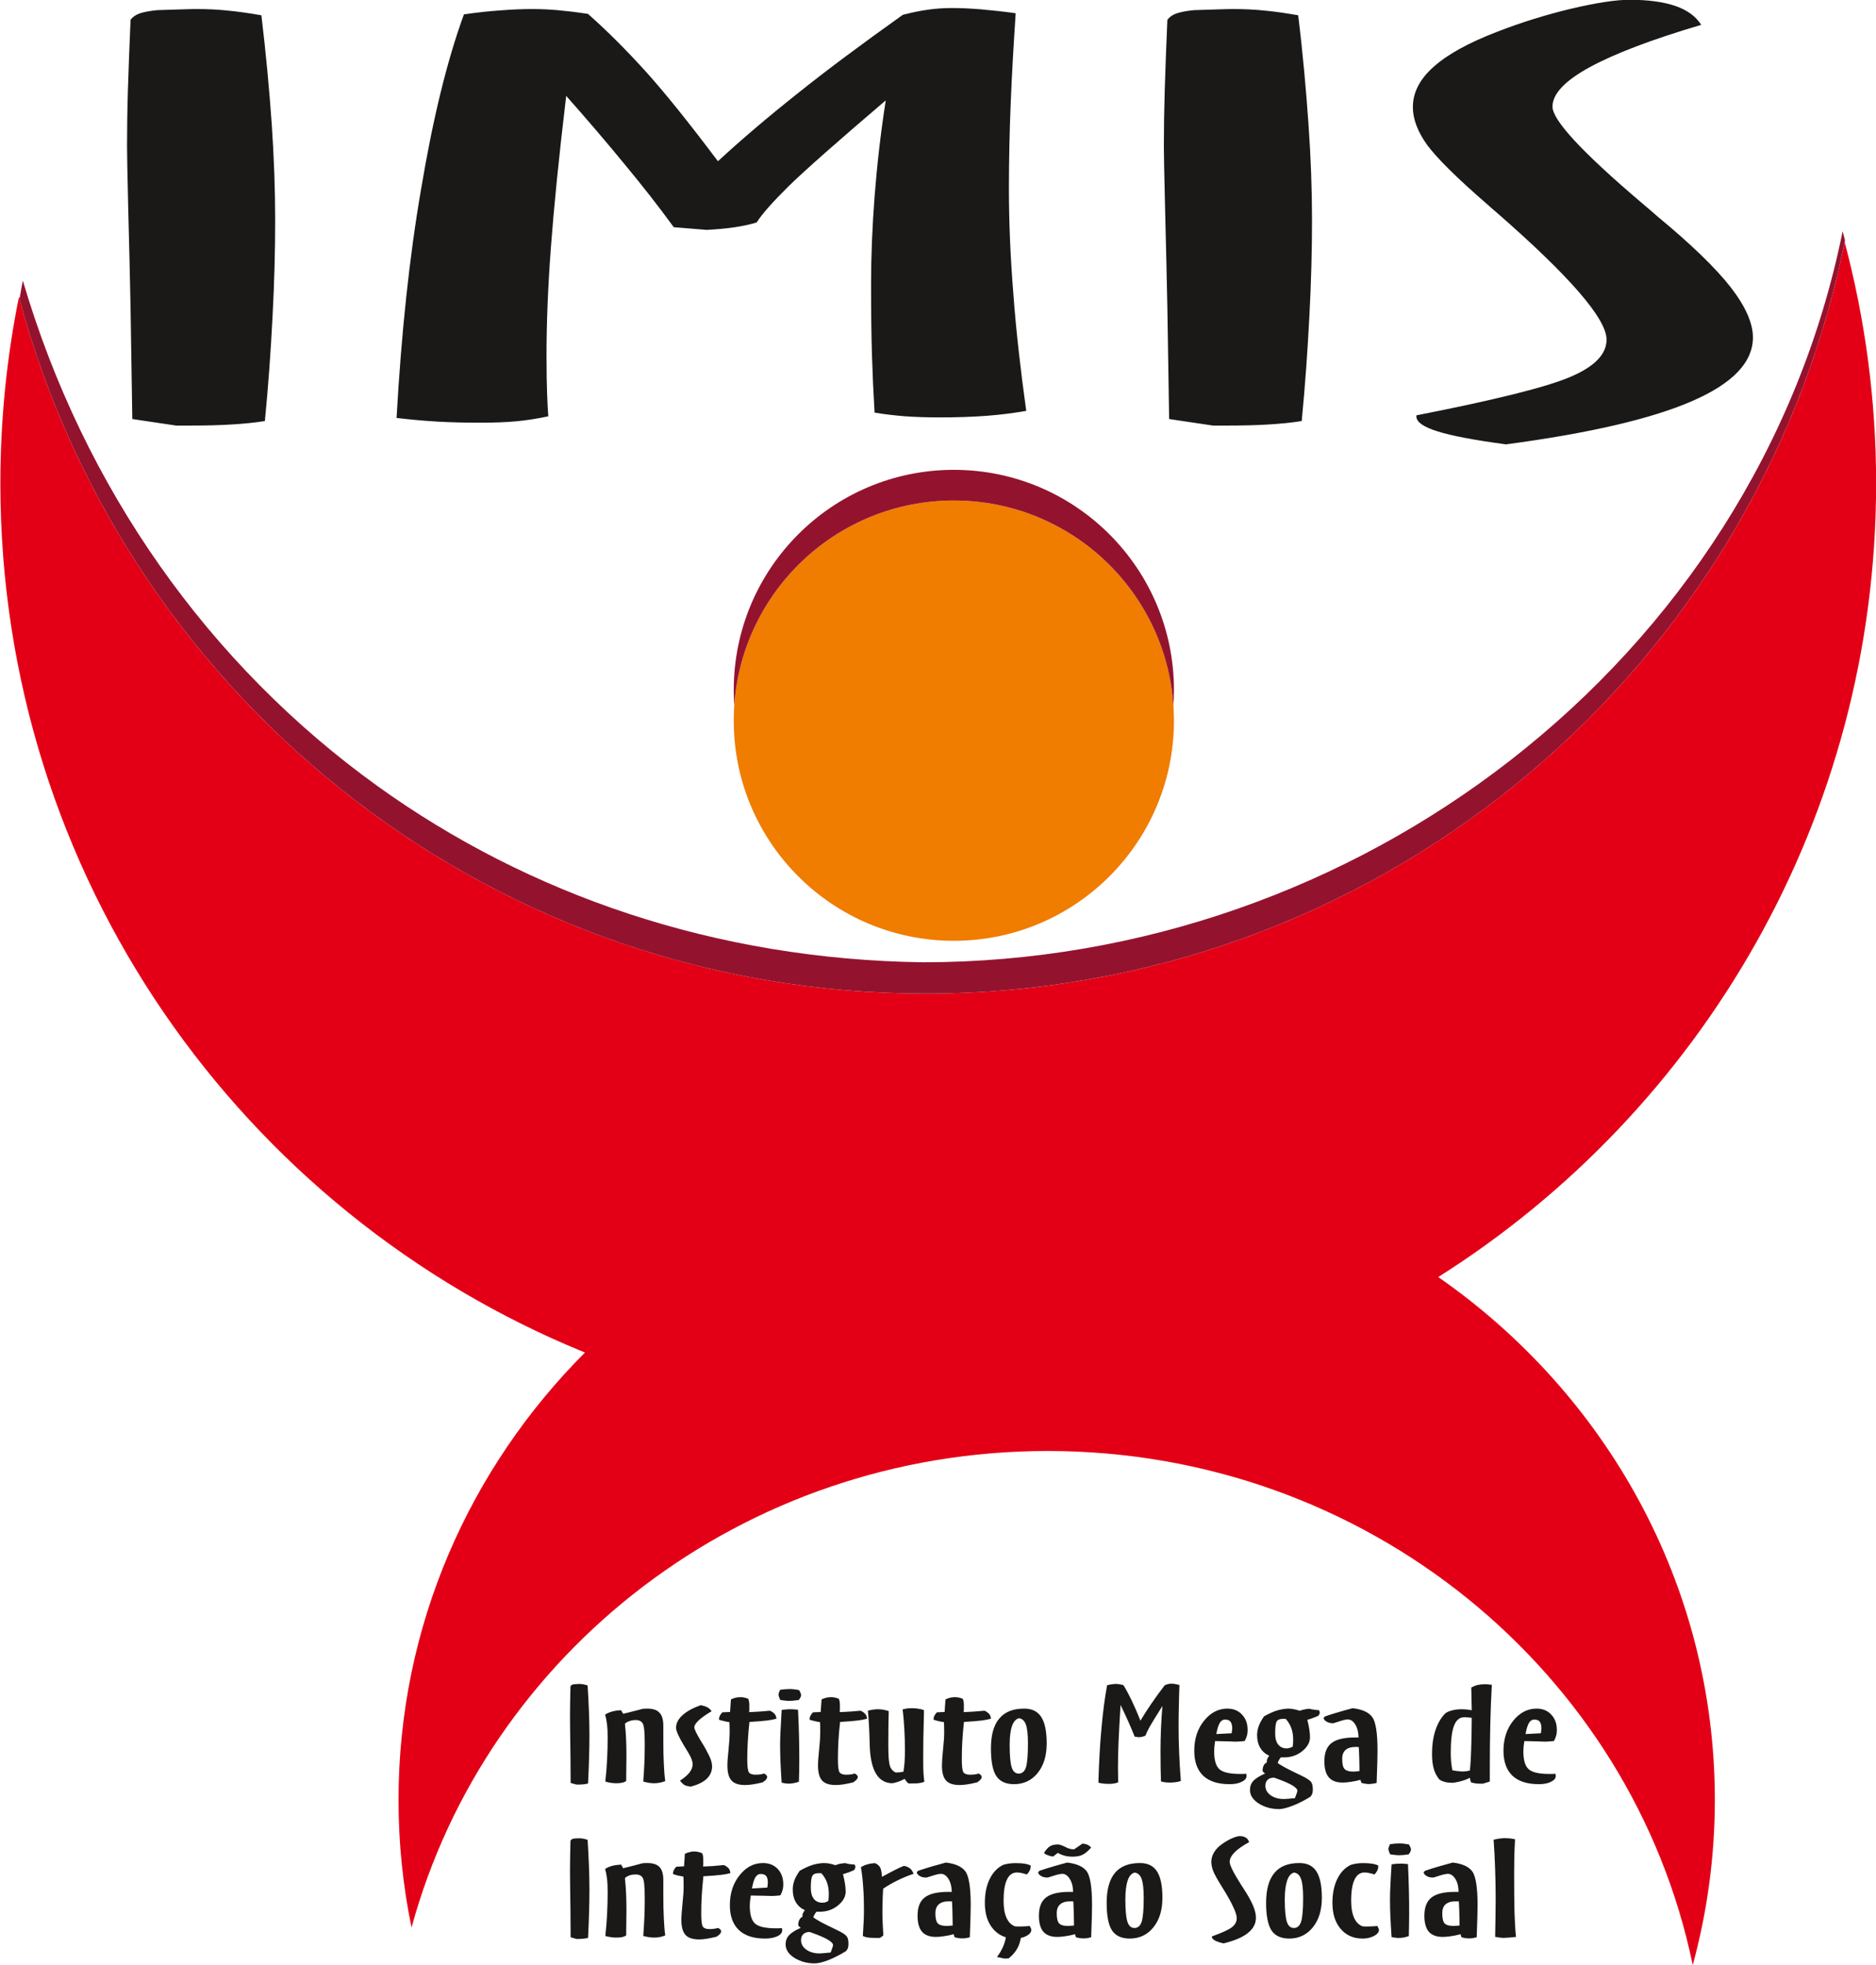
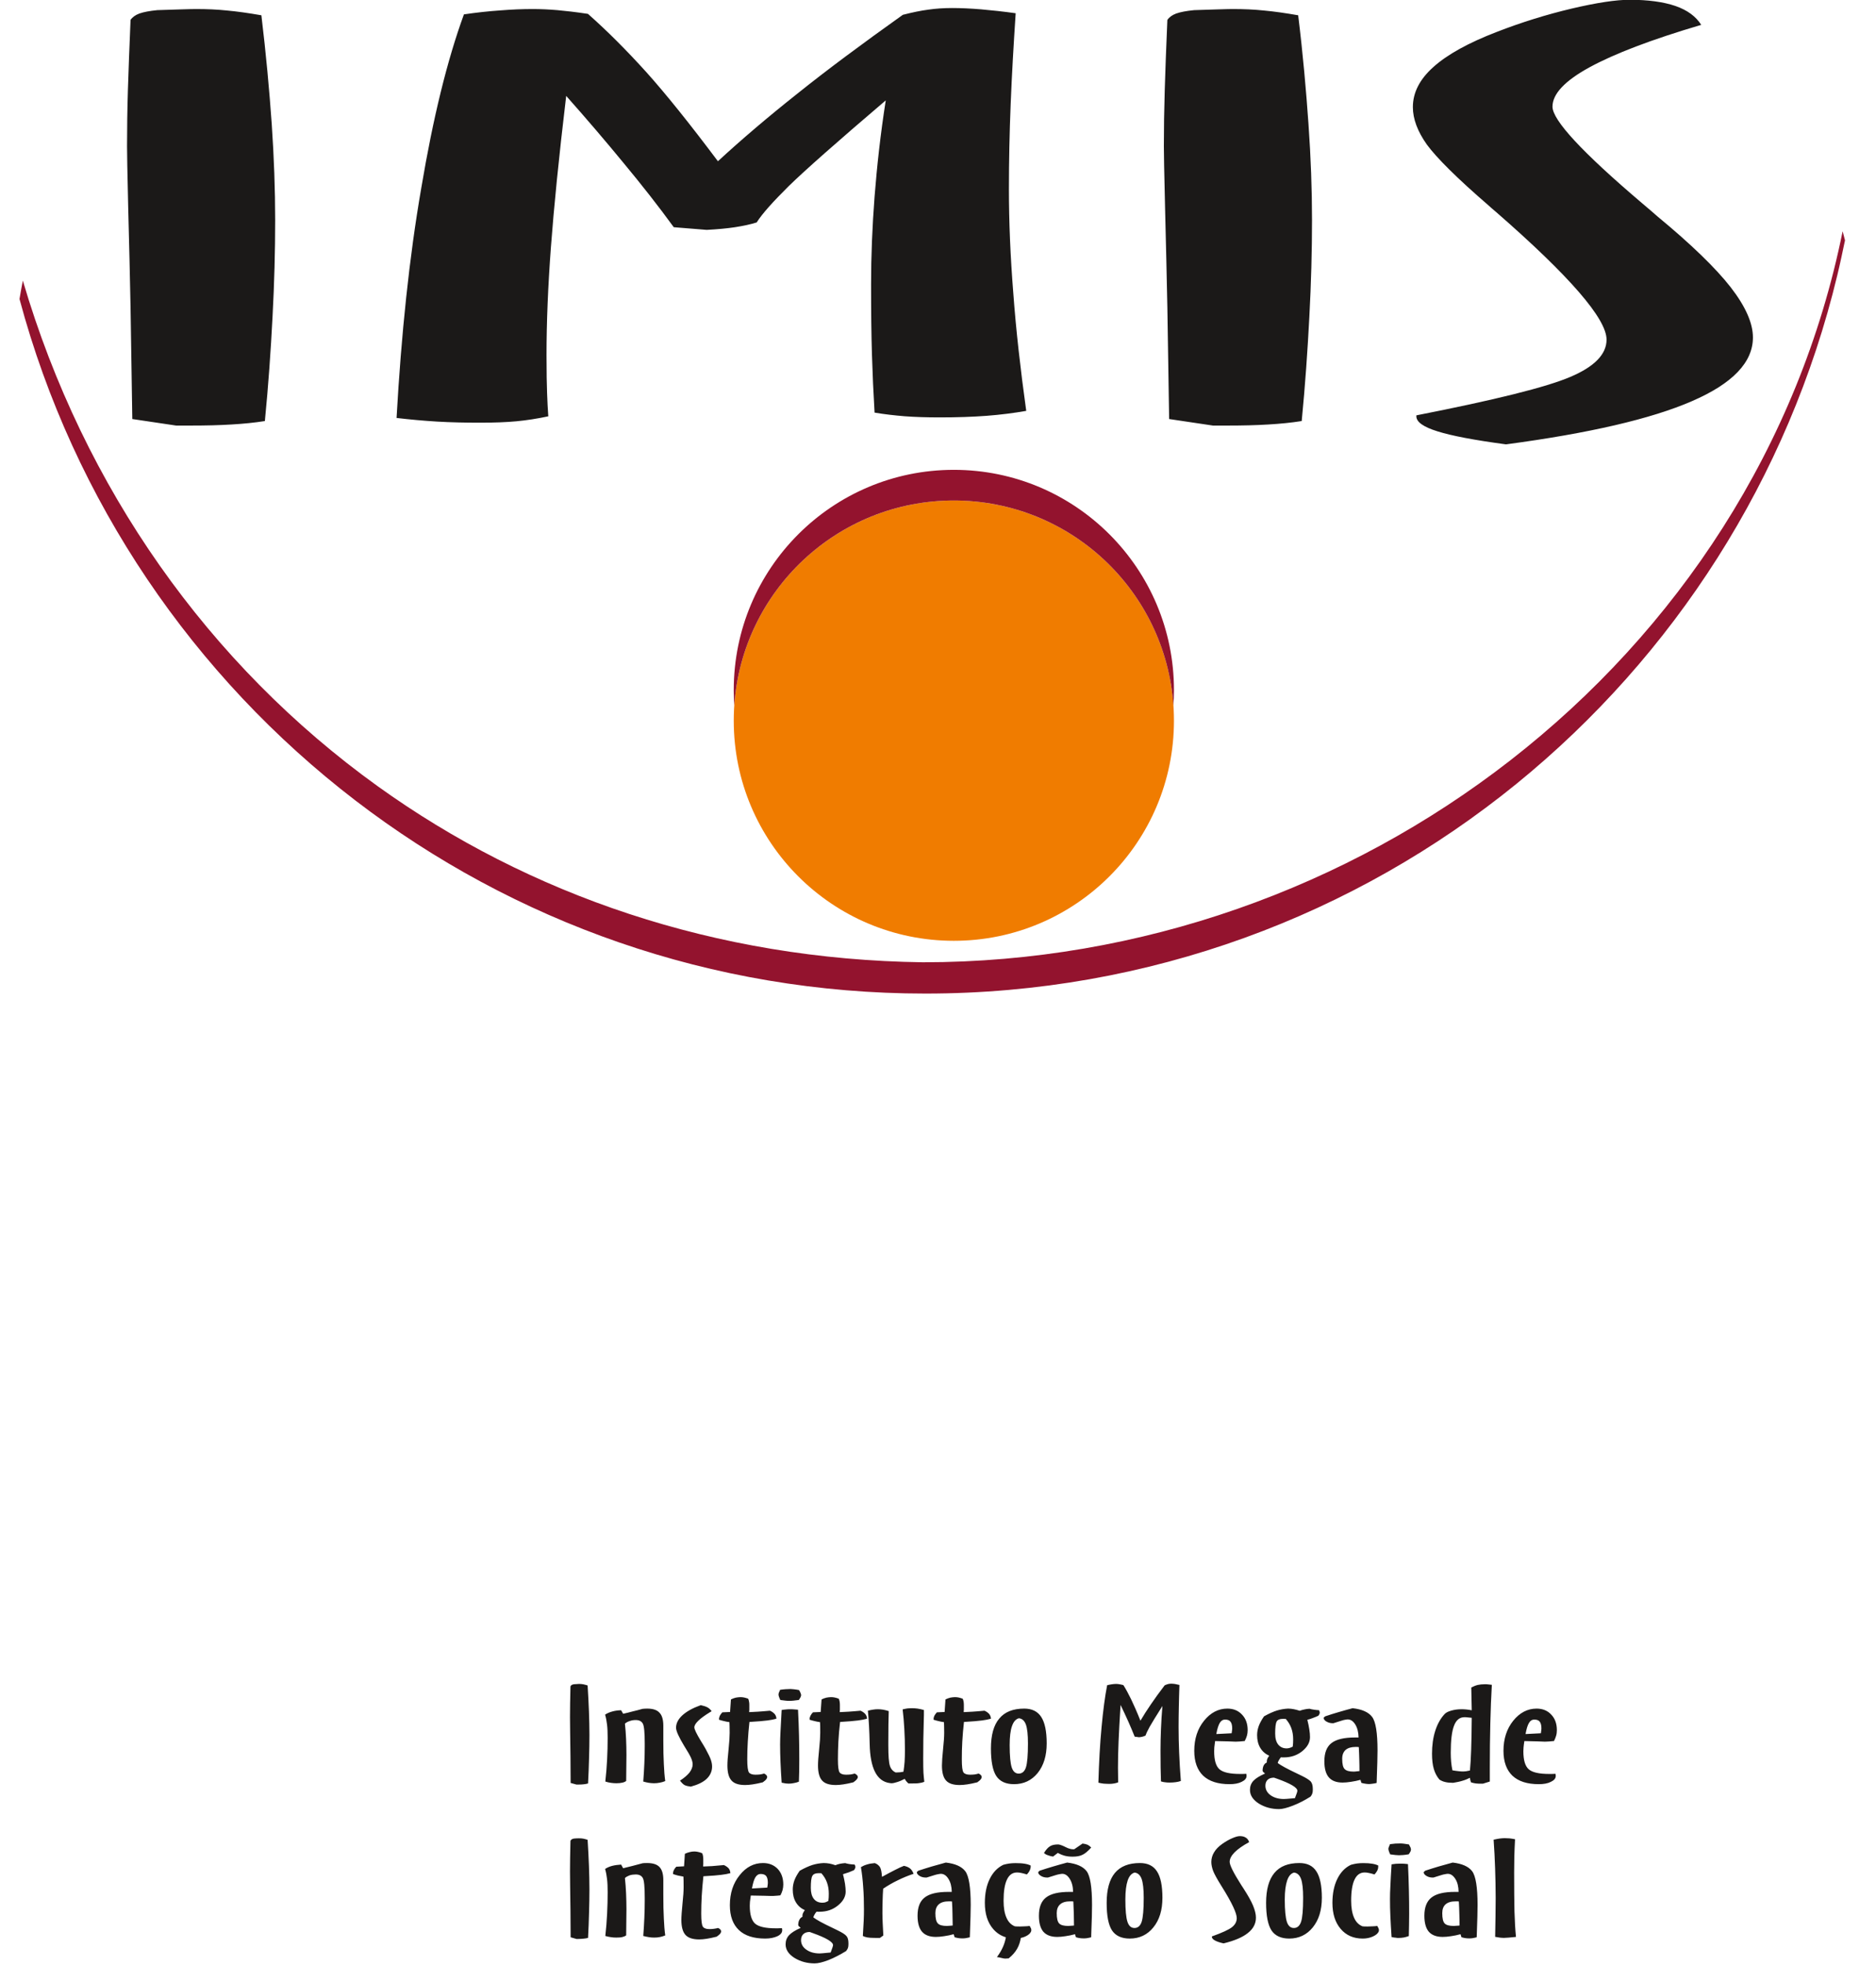
<svg xmlns="http://www.w3.org/2000/svg" width="392.7pt" height="411.3pt" viewBox="0 0 392.7 411.3" version="1.1">
  <defs>
    <clipPath id="clip1">
      <path d="M 0 50 L 392.699 50 L 392.699 411.301 L 0 411.301 Z M 0 50 " />
    </clipPath>
  </defs>
  <g id="surface1">
    <path style=" stroke:none;fill-rule:evenodd;fill:rgb(94.139%,48.631%,0%);fill-opacity:1;" d="M 199.664 104.746 C 225.109 104.746 245.742 125.379 245.742 150.82 C 245.742 176.262 225.109 196.891 199.664 196.891 C 174.223 196.891 153.594 176.262 153.594 150.82 C 153.594 125.379 174.223 104.746 199.664 104.746 Z M 199.664 104.746 " />
    <g clip-path="url(#clip1)" clip-rule="nonzero">
-       <path style=" stroke:none;fill-rule:evenodd;fill:rgb(89.062%,0%,8.617%);fill-opacity:1;" d="M 386.133 50.641 C 390.414 66.758 392.723 83.688 392.723 101.164 C 392.723 171.102 356.121 232.496 301.066 267.262 C 336.102 291.613 358.965 331.547 358.965 376.695 C 358.965 388.645 357.344 400.223 354.34 411.25 C 341.648 349.879 286.012 303.664 219.305 303.664 C 155.477 303.664 101.789 345.973 86.148 403.395 C 84.359 394.766 83.422 385.84 83.422 376.695 C 83.422 340.281 98.305 307.246 122.449 283.059 C 50.68 253.867 0.078 183.422 0.078 101.164 C 0.078 87.797 1.418 74.738 3.969 62.129 C 26.254 146.078 102.742 207.934 193.711 207.934 C 288.766 207.934 368.039 140.371 386.133 50.641 Z M 386.133 50.641 " />
-     </g>
+       </g>
    <path style=" stroke:none;fill-rule:evenodd;fill:rgb(57.617%,7.446%,18.042%);fill-opacity:1;" d="M 385.715 48.398 C 385.887 49.031 386.059 49.68 386.211 50.297 C 385.691 52.738 385.195 55.16 384.605 57.578 C 374.391 100.133 350.328 137.285 317.465 164.02 C 283.688 191.477 240.629 207.934 193.711 207.934 C 148.82 207.934 107.465 192.879 74.398 167.527 C 40.582 141.605 15.434 104.906 4.082 62.574 C 4.297 61.289 4.527 60.004 4.781 58.734 C 17.562 102.191 43.719 139.109 79.023 164.512 C 110.723 187.301 149.812 200.801 193.188 201.387 C 238.848 201.387 282.02 185.699 316.18 159.105 C 351.129 131.91 376.641 93.309 385.715 48.398 Z M 199.664 98.328 C 225.109 98.328 245.742 118.969 245.742 144.414 C 245.742 145.477 245.703 146.547 245.629 147.621 C 243.984 123.66 224.039 104.746 199.664 104.746 C 175.297 104.746 155.352 123.66 153.703 147.621 C 153.629 146.547 153.594 145.477 153.594 144.414 C 153.594 118.969 174.223 98.328 199.664 98.328 Z M 199.664 98.328 " />
    <path style=" stroke:none;fill-rule:evenodd;fill:rgb(10.594%,9.813%,9.424%);fill-opacity:1;" d="M 27.695 87.695 L 27.328 64.371 C 27.211 57.93 27.027 50.906 26.836 43.402 C 26.648 35.914 26.594 31.633 26.594 30.598 C 26.594 26.852 26.648 22.945 26.773 18.871 C 26.895 14.801 27.09 9.898 27.328 4.16 C 27.695 3.617 28.316 3.148 29.18 2.828 C 30.102 2.508 31.332 2.277 32.93 2.121 C 34.227 2.09 35.758 2.023 37.605 1.973 C 39.387 1.914 40.562 1.891 40.992 1.891 C 43.336 1.891 45.484 1.984 47.566 2.203 C 49.727 2.402 52.066 2.738 54.715 3.199 C 55.691 11.285 56.379 18.84 56.879 25.906 C 57.359 32.973 57.602 39.703 57.602 46.074 C 57.602 52.516 57.426 59.238 57.051 66.266 C 56.688 73.297 56.188 80.578 55.445 88.117 C 53.293 88.461 50.965 88.691 48.43 88.84 C 45.914 88.996 43.082 89.062 39.945 89.062 L 36.867 89.062 Z M 185.414 21.008 C 175.191 29.719 168.43 35.699 165.109 38.945 C 161.844 42.184 159.562 44.699 158.395 46.551 C 157.047 46.977 155.566 47.281 153.855 47.551 C 152.18 47.805 150.219 47.988 147.941 48.109 L 141.039 47.551 C 137.848 43.164 134.34 38.699 130.527 34.105 C 126.762 29.527 122.762 24.844 118.52 20.07 C 116.984 32.934 115.938 43.484 115.324 51.719 C 114.711 59.93 114.402 67.473 114.402 74.328 C 114.402 77.891 114.453 80.547 114.52 82.266 C 114.586 83.996 114.656 85.617 114.773 87.129 C 112.496 87.613 110.277 87.961 108.129 88.164 C 105.906 88.371 103.383 88.461 100.496 88.461 C 97.418 88.461 94.406 88.402 91.508 88.23 C 88.629 88.059 85.785 87.797 83.012 87.469 C 83.996 69.953 85.664 53.887 88.195 39.289 C 90.645 24.699 93.609 12.602 97.113 3.008 C 99.758 2.621 102.273 2.344 104.68 2.18 C 107.086 1.984 109.355 1.891 111.512 1.891 C 113.172 1.891 114.895 1.973 116.672 2.121 C 118.398 2.277 120.551 2.523 123.074 2.902 C 127.141 6.496 131.199 10.57 135.316 15.121 C 139.387 19.66 144.379 25.879 150.281 33.746 C 155.199 29.211 160.734 24.492 166.961 19.559 C 173.098 14.637 180.504 9.141 188.988 3.102 C 190.953 2.598 192.738 2.223 194.34 2.016 C 195.934 1.785 197.602 1.68 199.328 1.68 C 201.105 1.68 203.141 1.77 205.352 1.953 C 207.562 2.148 209.965 2.402 212.609 2.773 C 212.18 9.266 211.812 15.566 211.566 21.688 C 211.316 27.812 211.195 33.754 211.195 39.555 C 211.195 46.496 211.508 53.797 212.117 61.406 C 212.672 69.016 213.602 77.211 214.82 85.988 C 212.18 86.449 209.422 86.801 206.52 87.023 C 203.633 87.238 200.371 87.352 196.738 87.352 C 194.027 87.352 191.504 87.277 189.359 87.113 C 187.199 86.934 185.109 86.695 183.074 86.355 C 182.828 82.266 182.645 78.203 182.523 74.188 C 182.398 70.152 182.34 65.23 182.34 59.426 C 182.34 53.566 182.59 47.461 183.074 41.121 C 183.574 34.781 184.305 28.078 185.414 21.008 Z M 244.734 87.695 L 244.363 64.371 C 244.242 57.93 244.059 50.906 243.879 43.402 C 243.688 35.914 243.629 31.633 243.629 30.598 C 243.629 26.852 243.688 22.945 243.812 18.871 C 243.93 14.801 244.117 9.898 244.363 4.16 C 244.734 3.617 245.352 3.148 246.215 2.828 C 247.141 2.508 248.367 2.277 249.969 2.121 C 251.258 2.09 252.797 2.023 254.637 1.973 C 256.426 1.914 257.602 1.891 258.023 1.891 C 260.363 1.891 262.516 1.984 264.613 2.203 C 266.773 2.402 269.102 2.738 271.746 3.199 C 272.738 11.285 273.406 18.84 273.898 25.906 C 274.402 32.973 274.641 39.703 274.641 46.074 C 274.641 52.516 274.461 59.238 274.086 66.266 C 273.719 73.297 273.219 80.578 272.484 88.117 C 270.34 88.461 267.992 88.691 265.469 88.84 C 262.945 88.996 260.117 89.062 256.984 89.062 L 253.906 89.062 Z M 356.113 5.203 C 345.66 8.285 337.902 11.262 332.73 14.086 C 327.562 16.914 324.98 19.66 324.98 22.32 C 324.98 25.156 331.195 31.871 343.68 42.48 C 345.102 43.695 346.203 44.609 346.941 45.281 C 354.027 51.137 359.129 56.078 362.27 60.102 C 365.406 64.145 366.938 67.645 366.938 70.621 C 366.938 75.82 362.695 80.27 354.148 83.965 C 345.66 87.656 332.672 90.672 315.246 92.996 C 308.605 92.109 303.863 91.203 300.922 90.277 C 297.969 89.363 296.484 88.312 296.484 87.129 L 296.484 86.926 C 312.91 83.703 323.684 81.031 328.73 78.871 C 333.785 76.727 336.297 74.129 336.297 71.078 C 336.297 66.715 328.605 57.828 313.223 44.414 C 312.477 43.797 311.996 43.359 311.621 43.016 C 304.98 37.285 300.73 33.031 298.703 30.285 C 296.723 27.496 295.754 24.879 295.754 22.414 C 295.754 19.395 297.164 16.594 300.059 14.016 C 302.941 11.426 307.379 8.953 313.402 6.648 C 318.574 4.637 323.734 3.051 328.977 1.801 C 334.215 0.57 338.273 -0.047 341.156 -0.047 C 344.969 -0.047 348.184 0.395 350.703 1.246 C 353.227 2.121 355.004 3.445 356.113 5.203 Z M 356.113 5.203 " />
    <path style=" stroke:none;fill-rule:evenodd;fill:rgb(10.594%,9.813%,9.424%);fill-opacity:1;" d="M 317.141 384.918 C 317.07 386.219 317.02 387.461 316.988 388.645 C 316.965 389.816 316.953 390.895 316.953 391.871 C 316.953 395.266 316.977 397.977 317.02 399.996 C 317.078 402.016 317.184 403.812 317.336 405.359 C 316.676 405.434 316.141 405.48 315.746 405.508 C 315.379 405.523 315.047 405.562 314.777 405.562 C 314.52 405.562 314.234 405.523 313.977 405.508 C 313.715 405.48 313.371 405.418 312.977 405.344 C 313.008 403.828 313.027 402.383 313.051 401.027 C 313.066 399.668 313.086 398.414 313.086 397.23 C 313.086 395.121 313.035 393.055 312.969 391.02 C 312.902 389.004 312.797 386.984 312.656 385.012 C 313.141 384.902 313.574 384.82 313.938 384.766 C 314.309 384.723 314.652 384.691 314.965 384.691 C 315.27 384.691 315.605 384.707 315.953 384.73 C 316.305 384.773 316.711 384.828 317.141 384.918 Z M 213.684 405.574 C 213.555 406.375 213.309 407.141 212.93 407.809 C 212.527 408.531 211.926 409.219 211.137 409.852 C 211.105 409.852 211.055 409.852 210.973 409.859 C 210.719 409.887 210.539 409.895 210.449 409.895 C 210.242 409.895 209.965 409.852 209.594 409.75 C 209.223 409.664 208.91 409.586 208.688 409.582 C 209.215 408.859 209.641 408.152 209.945 407.457 C 210.242 406.781 210.445 406.113 210.555 405.434 C 209.504 405.121 208.613 404.535 207.883 403.684 C 206.727 402.332 206.156 400.52 206.156 398.227 C 206.156 396.289 206.496 394.602 207.172 393.234 C 207.852 391.84 208.805 390.852 210.027 390.262 C 210.48 390.137 210.883 390.055 211.285 389.996 C 211.695 389.941 212.129 389.914 212.574 389.914 C 213.336 389.914 213.961 389.949 214.473 390.039 C 214.977 390.113 215.395 390.246 215.746 390.414 L 215.746 390.668 C 215.746 390.922 215.676 391.168 215.559 391.438 C 215.434 391.707 215.238 391.973 214.961 392.285 C 214.426 392.121 214.004 392.012 213.719 391.961 C 213.414 391.891 213.141 391.871 212.887 391.871 C 211.953 391.871 211.254 392.367 210.785 393.359 C 210.309 394.355 210.078 395.816 210.078 397.781 C 210.078 399.234 210.273 400.422 210.68 401.332 C 211.078 402.242 211.664 402.832 212.438 403.141 C 212.551 403.156 212.676 403.156 212.848 403.168 C 212.996 403.18 213.219 403.18 213.504 403.18 C 213.898 403.18 214.254 403.156 214.586 403.141 C 214.91 403.133 215.238 403.105 215.535 403.059 C 215.664 403.262 215.754 403.426 215.812 403.559 C 215.863 403.699 215.887 403.848 215.887 403.984 C 215.887 403.996 215.887 404.043 215.863 404.082 C 215.848 404.148 215.836 404.184 215.836 404.223 C 215.672 404.625 215.254 404.988 214.629 405.27 C 214.328 405.406 214.008 405.508 213.684 405.574 Z M 300.059 392.934 L 299.91 392.934 C 299.406 392.934 298.973 392.824 298.594 392.594 C 298.215 392.355 298.02 392.109 298.02 391.84 C 298.02 391.809 298.047 391.758 298.102 391.707 C 298.141 391.66 298.234 391.578 298.355 391.496 C 299.254 391.199 300.188 390.902 301.141 390.621 C 302.102 390.336 303.086 390.066 304.086 389.797 C 306.047 390.023 307.41 390.621 308.16 391.609 C 308.91 392.605 309.297 394.953 309.297 398.664 C 309.297 399.902 309.246 401.938 309.137 404.793 C 309.121 405.078 309.113 405.301 309.113 405.434 C 308.777 405.523 308.48 405.574 308.234 405.621 C 307.98 405.664 307.734 405.664 307.496 405.664 C 307.254 405.664 306.984 405.656 306.711 405.605 C 306.441 405.57 306.172 405.496 305.922 405.418 L 305.727 404.793 C 305.07 404.973 304.402 405.113 303.738 405.207 C 303.059 405.316 302.48 405.359 301.996 405.359 C 300.699 405.359 299.738 404.996 299.098 404.281 C 298.473 403.551 298.16 402.434 298.16 400.91 C 298.16 399.137 298.672 397.871 299.664 397.105 C 300.664 396.316 302.309 395.934 304.57 395.934 L 305.324 395.934 C 305.309 394.824 305.094 393.922 304.645 393.219 C 304.199 392.516 303.68 392.152 303.059 392.152 C 302.91 392.152 302.734 392.184 302.504 392.227 C 302.277 392.258 302.039 392.324 301.801 392.391 Z M 305.531 402.969 C 305.531 402.152 305.504 401.309 305.48 400.484 C 305.461 399.645 305.43 398.809 305.379 397.945 C 305.297 397.93 305.203 397.918 305.121 397.914 C 305.027 397.914 304.879 397.914 304.719 397.914 C 303.781 397.914 303.086 398.117 302.605 398.539 C 302.129 398.957 301.906 399.574 301.906 400.387 C 301.906 401.488 302.078 402.207 302.426 402.555 C 302.77 402.902 303.395 403.059 304.312 403.059 C 304.469 403.059 304.742 403.043 305.145 403.008 C 305.297 402.992 305.43 402.969 305.531 402.969 Z M 291.297 405.391 C 291.184 403.812 291.109 402.375 291.047 401.086 C 290.984 399.797 290.965 398.578 290.965 397.414 C 290.965 396.656 290.984 395.758 291.047 394.691 C 291.086 393.641 291.172 392.145 291.297 390.168 C 291.594 390.121 291.887 390.082 292.184 390.055 C 292.48 390.039 292.762 390.023 293.047 390.023 C 293.352 390.023 293.633 390.031 293.887 390.039 C 294.164 390.066 294.438 390.082 294.73 390.121 C 294.82 392.027 294.887 393.859 294.922 395.57 C 294.969 397.281 294.977 398.949 294.977 400.566 C 294.977 401.078 294.977 401.836 294.953 402.875 C 294.938 403.91 294.922 404.676 294.906 405.18 C 294.566 405.309 294.211 405.406 293.852 405.48 C 293.484 405.539 293.129 405.574 292.762 405.574 C 292.57 405.574 292.379 405.57 292.16 405.523 C 291.953 405.508 291.66 405.473 291.297 405.391 Z M 290.965 385.949 C 291.344 385.898 291.715 385.855 292.09 385.824 C 292.461 385.809 292.801 385.797 293.137 385.797 C 293.316 385.797 293.555 385.809 293.867 385.848 C 294.188 385.891 294.535 385.93 294.93 386.004 C 295.078 386.258 295.184 386.473 295.258 386.637 C 295.316 386.809 295.355 386.949 295.355 387.066 C 295.355 387.188 295.316 387.32 295.258 387.469 C 295.184 387.609 295.062 387.828 294.887 388.066 C 294.465 388.148 294.086 388.191 293.73 388.223 C 293.391 388.246 293.098 388.266 292.859 388.266 C 292.645 388.266 292.414 388.246 292.129 388.223 C 291.836 388.191 291.469 388.148 291.016 388.086 C 290.887 387.828 290.789 387.605 290.73 387.414 C 290.672 387.238 290.633 387.066 290.633 386.934 C 290.633 386.844 290.648 386.742 290.695 386.613 C 290.73 386.488 290.82 386.266 290.965 385.949 Z M 288.609 404.223 C 288.438 404.625 288.02 404.988 287.387 405.27 C 286.742 405.562 286.035 405.703 285.254 405.703 C 283.324 405.703 281.789 405.031 280.645 403.684 C 279.488 402.332 278.914 400.52 278.914 398.227 C 278.914 396.289 279.258 394.602 279.93 393.234 C 280.613 391.84 281.551 390.852 282.797 390.262 C 283.234 390.137 283.652 390.055 284.055 389.992 C 284.465 389.941 284.895 389.91 285.34 389.91 C 286.102 389.91 286.727 389.949 287.23 390.039 C 287.73 390.113 288.164 390.246 288.504 390.414 L 288.504 390.668 C 288.504 390.922 288.453 391.168 288.328 391.438 C 288.191 391.707 288.004 391.973 287.73 392.285 C 287.188 392.121 286.77 392.012 286.465 391.961 C 286.176 391.891 285.891 391.871 285.652 391.871 C 284.723 391.871 284.016 392.367 283.547 393.359 C 283.07 394.355 282.836 395.816 282.836 397.781 C 282.836 399.234 283.039 400.422 283.441 401.332 C 283.84 402.242 284.426 402.832 285.211 403.141 C 285.312 403.156 285.438 403.156 285.594 403.168 C 285.766 403.18 285.98 403.18 286.266 403.18 C 286.66 403.18 287.016 403.156 287.344 403.141 C 287.672 403.133 288.004 403.105 288.297 403.059 C 288.414 403.262 288.512 403.426 288.57 403.559 C 288.629 403.699 288.648 403.848 288.648 403.984 C 288.648 403.996 288.641 404.043 288.629 404.082 C 288.609 404.148 288.609 404.184 288.609 404.223 Z M 265.031 398.234 C 265.031 395.445 265.613 393.344 266.773 391.965 C 267.926 390.574 269.66 389.898 271.992 389.898 C 273.621 389.898 274.805 390.461 275.559 391.645 C 276.316 392.797 276.703 394.648 276.703 397.168 C 276.703 399.762 276.062 401.809 274.805 403.363 C 273.547 404.914 271.902 405.703 269.879 405.703 C 268.148 405.703 266.906 405.121 266.156 403.992 C 265.41 402.832 265.031 400.918 265.031 398.234 Z M 270.883 391.891 C 270.234 392.062 269.754 392.613 269.438 393.543 C 269.117 394.484 268.938 395.789 268.938 397.52 C 268.938 399.762 269.098 401.309 269.371 402.18 C 269.652 403.051 270.145 403.492 270.844 403.492 C 271.559 403.492 272.059 403.051 272.348 402.195 C 272.641 401.332 272.781 399.656 272.781 397.168 C 272.781 395.34 272.641 394.027 272.34 393.219 C 272.051 392.418 271.559 391.973 270.883 391.891 Z M 261.48 385.52 C 260.117 386.266 259.105 386.98 258.422 387.668 C 257.754 388.355 257.406 389.012 257.406 389.652 C 257.406 390.352 258.219 391.965 259.848 394.527 C 260.035 394.816 260.184 395.035 260.281 395.191 C 261.203 396.613 261.883 397.812 262.289 398.777 C 262.699 399.762 262.902 400.609 262.902 401.324 C 262.902 402.582 262.352 403.648 261.219 404.535 C 260.117 405.434 258.41 406.156 256.133 406.711 C 255.254 406.523 254.637 406.293 254.254 406.066 C 253.863 405.844 253.676 405.586 253.676 405.309 L 253.676 405.258 C 255.82 404.488 257.227 403.848 257.891 403.32 C 258.555 402.793 258.887 402.16 258.887 401.43 C 258.887 400.387 257.883 398.234 255.859 394.988 C 255.77 394.855 255.695 394.73 255.648 394.648 C 254.785 393.27 254.227 392.242 253.953 391.57 C 253.711 390.91 253.566 390.27 253.566 389.68 C 253.566 388.957 253.758 388.273 254.141 387.656 C 254.512 387.016 255.098 386.422 255.879 385.871 C 256.566 385.395 257.242 384.996 257.93 384.707 C 258.605 384.41 259.141 384.262 259.527 384.262 C 260.027 384.262 260.445 384.359 260.773 384.574 C 261.105 384.773 261.34 385.086 261.48 385.52 Z M 231.656 398.234 C 231.656 395.445 232.234 393.344 233.383 391.965 C 234.551 390.574 236.297 389.898 238.617 389.898 C 240.238 389.898 241.43 390.461 242.188 391.645 C 242.949 392.797 243.328 394.648 243.328 397.168 C 243.328 399.762 242.695 401.809 241.43 403.363 C 240.18 404.914 238.527 405.703 236.488 405.703 C 234.758 405.703 233.523 405.121 232.77 403.992 C 232.02 402.832 231.656 400.918 231.656 398.234 Z M 237.516 391.891 C 236.859 392.062 236.379 392.613 236.055 393.543 C 235.742 394.484 235.57 395.789 235.57 397.52 C 235.57 399.762 235.719 401.309 236.004 402.18 C 236.285 403.051 236.77 403.492 237.477 403.492 C 238.184 403.492 238.699 403.051 238.98 402.195 C 239.258 401.332 239.414 399.656 239.414 397.168 C 239.414 395.34 239.258 394.027 238.973 393.219 C 238.676 392.418 238.184 391.973 237.516 391.891 Z M 228.414 386.664 C 227.688 387.461 227.062 387.977 226.539 388.199 C 226.027 388.445 225.363 388.562 224.531 388.562 C 223.934 388.562 223.398 388.504 222.906 388.379 C 222.414 388.246 221.93 388.059 221.441 387.773 L 220.426 388.547 C 219.988 388.477 219.602 388.363 219.297 388.246 C 218.992 388.148 218.738 387.977 218.527 387.805 C 218.969 387.082 219.406 386.613 219.824 386.371 C 220.227 386.121 220.785 386.004 221.484 386.004 L 221.586 386.004 C 221.992 386.078 222.488 386.266 223.078 386.57 C 223.66 386.859 224.172 387.016 224.629 387.016 L 224.863 387.016 L 226.613 385.816 C 227.039 385.871 227.387 385.957 227.68 386.078 C 227.938 386.219 228.191 386.406 228.414 386.664 Z M 219.355 392.934 L 219.223 392.934 C 218.711 392.934 218.277 392.824 217.902 392.594 C 217.516 392.355 217.324 392.109 217.324 391.84 C 217.324 391.809 217.352 391.758 217.398 391.707 C 217.449 391.66 217.531 391.578 217.648 391.496 C 218.559 391.199 219.48 390.902 220.449 390.621 C 221.402 390.336 222.387 390.066 223.383 389.797 C 225.348 390.023 226.715 390.621 227.465 391.609 C 228.215 392.605 228.594 394.953 228.594 398.664 C 228.594 399.902 228.547 401.938 228.43 404.793 C 228.426 405.078 228.414 405.301 228.414 405.434 C 228.09 405.523 227.777 405.574 227.531 405.621 C 227.285 405.664 227.039 405.664 226.809 405.664 C 226.547 405.664 226.297 405.656 226.004 405.605 C 225.734 405.57 225.477 405.496 225.215 405.418 L 225.035 404.793 C 224.379 404.973 223.703 405.113 223.027 405.207 C 222.371 405.316 221.781 405.359 221.305 405.359 C 220.012 405.359 219.047 404.996 218.41 404.281 C 217.785 403.551 217.473 402.434 217.473 400.91 C 217.473 399.137 217.969 397.871 218.969 397.105 C 219.973 396.316 221.609 395.934 223.879 395.934 L 224.629 395.934 C 224.613 394.824 224.379 393.922 223.934 393.219 C 223.496 392.516 222.973 392.152 222.371 392.152 C 222.223 392.152 222.027 392.184 221.812 392.227 C 221.566 392.258 221.352 392.324 221.105 392.391 Z M 224.82 402.969 C 224.82 402.152 224.805 401.309 224.781 400.484 C 224.754 399.645 224.73 398.809 224.68 397.945 C 224.598 397.93 224.508 397.918 224.426 397.914 C 224.32 397.914 224.188 397.914 224.023 397.914 C 223.102 397.914 222.387 398.117 221.922 398.539 C 221.441 398.957 221.203 399.574 221.203 400.387 C 221.203 401.488 221.379 402.207 221.73 402.555 C 222.074 402.902 222.711 403.059 223.613 403.059 C 223.777 403.059 224.055 403.043 224.449 403.008 C 224.598 402.992 224.73 402.969 224.82 402.969 Z M 193.965 392.934 L 193.82 392.934 C 193.305 392.934 192.867 392.824 192.492 392.594 C 192.121 392.355 191.922 392.109 191.922 391.84 C 191.922 391.809 191.941 391.758 191.988 391.707 C 192.047 391.66 192.137 391.578 192.254 391.496 C 193.156 391.199 194.09 390.902 195.039 390.621 C 196.004 390.336 196.992 390.066 197.988 389.797 C 199.945 390.023 201.301 390.621 202.059 391.609 C 202.812 392.605 203.199 394.953 203.199 398.664 C 203.199 399.902 203.141 401.938 203.035 404.793 C 203.02 405.078 203.012 405.301 203.012 405.434 C 202.68 405.523 202.379 405.574 202.133 405.621 C 201.883 405.664 201.645 405.664 201.406 405.664 C 201.145 405.664 200.891 405.656 200.609 405.605 C 200.336 405.57 200.078 405.496 199.82 405.418 L 199.633 404.793 C 198.969 404.973 198.301 405.113 197.629 405.207 C 196.953 405.316 196.379 405.359 195.895 405.359 C 194.609 405.359 193.641 404.996 193.016 404.281 C 192.383 403.551 192.07 402.434 192.07 400.91 C 192.07 399.137 192.566 397.871 193.566 397.105 C 194.57 396.316 196.211 395.934 198.473 395.934 L 199.23 395.934 C 199.215 394.824 198.984 393.922 198.539 393.219 C 198.105 392.516 197.578 392.152 196.953 392.152 C 196.82 392.152 196.641 392.184 196.402 392.227 C 196.18 392.258 195.949 392.324 195.715 392.391 Z M 199.426 402.969 C 199.426 402.152 199.402 401.309 199.379 400.484 C 199.367 399.645 199.34 398.809 199.277 397.945 C 199.195 397.93 199.113 397.918 199.023 397.914 C 198.926 397.914 198.797 397.914 198.613 397.914 C 197.691 397.914 196.992 398.117 196.516 398.539 C 196.039 398.957 195.801 399.574 195.801 400.387 C 195.801 401.488 195.977 402.207 196.34 402.555 C 196.676 402.902 197.297 403.059 198.215 403.059 C 198.379 403.059 198.645 403.043 199.047 403.008 C 199.195 402.992 199.34 402.969 199.426 402.969 Z M 180.617 405.16 C 180.684 403.938 180.754 402.875 180.797 401.973 C 180.84 401.07 180.848 400.262 180.848 399.531 C 180.848 397.914 180.805 396.391 180.691 394.945 C 180.598 393.477 180.441 392.102 180.215 390.754 C 180.598 390.523 181.004 390.336 181.48 390.203 C 181.938 390.055 182.48 389.957 183.121 389.91 C 183.617 390.098 183.977 390.395 184.211 390.762 C 184.422 391.133 184.559 391.809 184.629 392.789 C 185.688 392.199 186.605 391.723 187.355 391.34 C 188.109 390.953 188.719 390.668 189.215 390.484 C 189.738 390.59 190.172 390.773 190.484 391.02 C 190.789 391.258 191.047 391.645 191.242 392.152 C 190.109 392.523 189.008 392.973 187.965 393.492 C 186.902 393.996 185.879 394.586 184.871 395.266 C 184.809 396.113 184.773 396.941 184.754 397.82 C 184.723 398.684 184.715 399.555 184.715 400.438 C 184.715 400.996 184.742 401.684 184.773 402.473 C 184.805 403.27 184.848 404.133 184.906 405.062 L 184.184 405.574 C 184.035 405.574 183.82 405.574 183.551 405.57 C 183.262 405.562 183.062 405.562 182.926 405.562 C 182.359 405.562 181.898 405.523 181.535 405.461 C 181.176 405.391 180.863 405.293 180.617 405.16 Z M 174.871 390.352 C 175.176 390.219 175.488 390.129 175.824 390.055 C 176.172 389.984 176.523 389.941 176.926 389.91 C 177.195 389.992 177.492 390.074 177.805 390.113 C 178.129 390.164 178.48 390.188 178.906 390.219 C 178.961 390.32 179.004 390.41 179.023 390.508 C 179.039 390.59 179.055 390.68 179.055 390.762 C 179.055 390.82 179.031 390.922 178.988 391.027 C 178.93 391.133 178.867 391.258 178.766 391.387 C 178.406 391.539 178.027 391.707 177.676 391.84 C 177.297 391.973 176.887 392.109 176.461 392.234 C 176.637 392.934 176.785 393.613 176.883 394.23 C 176.969 394.855 177.023 395.398 177.023 395.859 C 177.023 396.934 176.48 397.914 175.406 398.777 C 174.32 399.664 173.039 400.09 171.566 400.09 C 171.395 400.09 171.262 400.09 171.172 400.09 C 171.09 400.082 171.008 400.082 170.934 400.066 C 170.73 400.305 170.586 400.516 170.484 400.715 C 170.367 400.91 170.297 401.102 170.254 401.266 C 170.91 401.777 172.219 402.5 174.23 403.445 C 174.723 403.668 175.094 403.855 175.34 403.984 C 176.27 404.445 176.887 404.816 177.172 405.16 C 177.469 405.48 177.602 405.984 177.602 406.668 L 177.602 406.918 C 177.602 407.223 177.566 407.48 177.492 407.691 C 177.41 407.906 177.281 408.102 177.113 408.316 C 175.855 409.086 174.617 409.73 173.406 410.211 C 172.184 410.672 171.238 410.898 170.547 410.898 C 168.988 410.898 167.574 410.527 166.324 409.762 C 165.086 408.992 164.449 408.039 164.449 406.91 C 164.449 406.156 164.695 405.516 165.184 404.988 C 165.672 404.473 166.48 403.957 167.605 403.469 C 167.426 403.328 167.301 403.211 167.227 403.133 C 167.145 403.043 167.105 402.969 167.09 402.883 C 167.09 402.457 167.172 402.078 167.328 401.785 C 167.484 401.473 167.695 401.266 167.969 401.16 L 167.969 400.984 C 167.969 400.766 168.008 400.539 168.109 400.352 C 168.211 400.121 168.328 399.949 168.484 399.762 C 167.672 399.398 167.039 398.848 166.598 398.102 C 166.152 397.363 165.945 396.473 165.945 395.438 C 165.945 394.793 166.062 394.141 166.297 393.496 C 166.547 392.844 166.922 392.191 167.402 391.512 C 168.422 390.938 169.316 390.539 170.07 390.297 C 170.812 390.074 171.594 389.934 172.414 389.898 C 172.824 389.898 173.227 389.941 173.637 390.008 C 174.023 390.082 174.438 390.203 174.871 390.352 Z M 173.398 397.824 C 173.426 397.602 173.461 397.344 173.473 397.113 C 173.484 396.879 173.492 396.613 173.492 396.316 C 173.492 395.457 173.367 394.672 173.105 393.961 C 172.852 393.246 172.453 392.613 171.938 392.035 C 171.863 392.035 171.766 392.027 171.656 392.02 C 171.547 392.02 171.445 392.02 171.32 392.02 C 170.68 392.02 170.254 392.203 170.039 392.605 C 169.824 392.992 169.727 393.82 169.727 395.094 C 169.727 396.078 169.926 396.844 170.352 397.387 C 170.785 397.945 171.387 398.199 172.133 398.199 C 172.355 398.199 172.555 398.172 172.734 398.133 C 172.906 398.07 173.137 397.977 173.398 397.824 Z M 173.879 408.621 L 173.926 408.496 C 174.223 407.719 174.379 407.242 174.379 407.082 C 174.379 406.41 172.965 405.57 170.152 404.562 C 169.844 404.457 169.629 404.371 169.488 404.324 C 168.914 404.324 168.477 404.473 168.164 404.773 C 167.852 405.062 167.68 405.488 167.68 406.023 C 167.68 406.828 168.035 407.5 168.781 408.02 C 169.504 408.539 170.449 408.816 171.566 408.816 C 171.836 408.816 172.422 408.762 173.359 408.668 C 173.605 408.645 173.762 408.625 173.879 408.621 Z M 163.688 403.535 C 163.703 403.617 163.719 403.684 163.727 403.766 C 163.734 403.848 163.734 403.91 163.734 403.984 C 163.734 404.48 163.391 404.898 162.719 405.219 C 162.051 405.523 161.203 405.703 160.18 405.703 C 157.754 405.703 155.914 405.113 154.664 403.918 C 153.422 402.738 152.781 401.012 152.781 398.727 C 152.781 396.219 153.465 394.117 154.84 392.43 C 156.191 390.73 157.812 389.898 159.715 389.898 C 160.969 389.898 161.992 390.297 162.789 391.117 C 163.57 391.945 163.965 393.043 163.965 394.395 C 163.965 394.793 163.91 395.172 163.816 395.543 C 163.715 395.922 163.555 396.297 163.359 396.656 C 162.945 396.703 162.602 396.746 162.289 396.754 C 162.012 396.789 161.73 396.789 161.469 396.789 C 161.379 396.789 160.867 396.785 159.93 396.746 C 158.984 396.715 158.059 396.703 157.16 396.695 C 157.07 397.273 157.012 397.707 156.988 398.004 C 156.961 398.281 156.949 398.555 156.949 398.816 C 156.949 400.664 157.324 401.918 158.066 402.582 C 158.82 403.23 160.254 403.559 162.391 403.559 L 162.863 403.559 C 162.863 403.559 162.949 403.559 163.137 403.543 C 163.336 403.543 163.508 403.535 163.688 403.535 Z M 160.613 395.039 C 160.645 394.848 160.68 394.633 160.703 394.414 C 160.727 394.199 160.734 394.09 160.734 394.059 C 160.734 393.383 160.613 392.91 160.383 392.613 C 160.145 392.324 159.754 392.184 159.215 392.184 C 158.781 392.184 158.422 392.414 158.133 392.867 C 157.852 393.32 157.605 394.098 157.406 395.219 Z M 146.965 387.828 C 147.062 387.996 147.129 388.184 147.152 388.387 C 147.191 388.586 147.215 388.809 147.215 389.055 L 147.215 390.203 C 147.215 390.219 147.215 390.262 147.191 390.352 C 147.184 390.414 147.184 390.523 147.191 390.621 C 147.719 390.613 148.344 390.582 149.059 390.539 C 149.766 390.484 150.594 390.41 151.539 390.32 C 152.004 390.539 152.32 390.773 152.551 391.035 C 152.754 391.305 152.863 391.633 152.887 392.012 C 152.363 392.152 151.73 392.285 150.988 392.367 C 150.258 392.465 149.004 392.57 147.242 392.664 C 147.09 394.098 146.965 395.473 146.891 396.785 C 146.816 398.086 146.789 399.316 146.789 400.492 C 146.789 401.988 146.906 402.902 147.137 403.223 C 147.367 403.559 147.836 403.723 148.492 403.723 C 148.859 403.723 149.18 403.699 149.469 403.656 C 149.766 403.625 150.047 403.559 150.316 403.484 C 150.527 403.586 150.688 403.691 150.801 403.82 C 150.898 403.938 150.949 404.051 150.949 404.184 C 150.949 404.355 150.879 404.527 150.754 404.691 C 150.613 404.855 150.371 405.062 150.02 405.309 C 149.184 405.516 148.492 405.664 147.906 405.75 C 147.34 405.844 146.816 405.883 146.363 405.883 C 145.023 405.883 144.062 405.57 143.496 404.945 C 142.922 404.316 142.629 403.27 142.629 401.793 C 142.629 401.07 142.715 399.949 142.863 398.414 C 143.027 396.895 143.102 395.758 143.102 394.961 C 143.102 394.363 143.094 393.91 143.09 393.59 C 143.086 393.254 143.074 392.98 143.059 392.734 C 142.648 392.66 142.27 392.594 141.902 392.512 C 141.555 392.418 141.219 392.324 140.879 392.199 L 140.879 392.07 C 140.879 391.832 140.945 391.586 141.062 391.363 C 141.176 391.121 141.344 390.902 141.562 390.668 L 143.191 390.582 L 143.363 387.961 C 143.711 387.793 144.039 387.688 144.367 387.605 C 144.688 387.516 145.016 387.477 145.344 387.477 C 145.586 387.477 145.84 387.508 146.074 387.559 C 146.34 387.609 146.633 387.699 146.965 387.828 Z M 126.664 391.133 C 127.086 390.855 127.574 390.641 128.117 390.496 C 128.672 390.352 129.297 390.262 130.016 390.219 L 130.445 390.984 C 131.09 390.836 131.758 390.668 132.422 390.492 C 133.105 390.32 133.797 390.129 134.504 389.941 C 134.652 389.914 134.785 389.91 134.941 389.902 C 135.098 389.898 135.277 389.898 135.473 389.898 C 136.656 389.898 137.52 390.168 138.047 390.73 C 138.59 391.293 138.852 392.207 138.852 393.477 L 138.852 396.605 C 138.852 398.504 138.883 400.133 138.961 401.512 C 139.016 402.875 139.113 404.051 139.254 405.043 C 138.867 405.207 138.48 405.316 138.113 405.391 C 137.742 405.473 137.348 405.496 136.914 405.496 C 136.551 405.496 136.188 405.473 135.82 405.406 C 135.461 405.348 135.062 405.266 134.652 405.16 C 134.754 403.863 134.824 402.598 134.879 401.375 C 134.934 400.156 134.961 398.957 134.961 397.781 L 134.961 397.199 C 134.961 394.945 134.836 393.559 134.57 393.055 C 134.305 392.543 133.812 392.289 133.066 392.289 C 132.613 392.289 132.195 392.348 131.785 392.473 C 131.383 392.637 131.059 392.797 130.816 393.043 C 130.938 394.117 131.004 395.191 131.059 396.285 C 131.102 397.352 131.133 398.461 131.133 399.574 C 131.133 400.277 131.129 401.223 131.102 402.449 C 131.09 403.641 131.078 404.5 131.078 405.031 C 130.855 405.203 130.574 405.316 130.254 405.391 C 129.949 405.473 129.523 405.496 128.996 405.496 C 128.605 405.496 128.215 405.473 127.855 405.406 C 127.484 405.359 127.102 405.273 126.711 405.16 C 126.887 403.559 127.016 402.02 127.086 400.492 C 127.164 398.973 127.199 397.477 127.199 396.008 C 127.199 394.914 127.164 393.996 127.074 393.254 C 126.992 392.52 126.859 391.812 126.664 391.133 Z M 119.449 405.434 L 119.414 399.812 C 119.398 398.246 119.379 396.566 119.344 394.758 C 119.324 392.934 119.316 391.898 119.316 391.66 C 119.316 390.754 119.324 389.816 119.34 388.824 C 119.352 387.836 119.383 386.664 119.414 385.266 C 119.449 385.141 119.547 385.035 119.652 384.953 C 119.77 384.863 119.934 384.82 120.148 384.773 C 120.312 384.77 120.516 384.746 120.762 384.73 C 120.992 384.723 121.141 384.723 121.199 384.723 C 121.512 384.723 121.789 384.738 122.07 384.789 C 122.352 384.848 122.652 384.918 123.004 385.039 C 123.129 386.984 123.219 388.816 123.285 390.523 C 123.344 392.234 123.387 393.855 123.387 395.398 C 123.387 396.941 123.359 398.578 123.305 400.273 C 123.262 401.973 123.195 403.73 123.098 405.562 C 122.816 405.637 122.508 405.695 122.176 405.719 C 121.848 405.75 121.48 405.785 121.066 405.785 L 120.664 405.785 Z M 325.609 371.227 C 325.633 371.309 325.641 371.387 325.648 371.457 C 325.664 371.531 325.664 371.598 325.664 371.668 C 325.664 372.168 325.328 372.578 324.652 372.898 C 323.988 373.242 323.148 373.391 322.121 373.391 C 319.684 373.391 317.855 372.805 316.594 371.621 C 315.359 370.438 314.719 368.699 314.719 366.414 C 314.719 363.914 315.402 361.809 316.758 360.121 C 318.121 358.434 319.746 357.578 321.652 357.578 C 322.91 357.578 323.938 357.988 324.715 358.828 C 325.504 359.648 325.895 360.727 325.895 362.082 C 325.895 362.484 325.852 362.879 325.746 363.242 C 325.641 363.621 325.484 363.988 325.297 364.359 C 324.879 364.391 324.531 364.422 324.234 364.457 C 323.961 364.473 323.672 364.496 323.395 364.496 C 323.316 364.496 322.797 364.473 321.859 364.434 C 320.914 364.414 319.992 364.391 319.09 364.371 C 319.004 364.965 318.941 365.41 318.922 365.691 C 318.895 365.992 318.883 366.246 318.883 366.496 C 318.883 368.367 319.254 369.609 320.004 370.273 C 320.758 370.934 322.195 371.254 324.316 371.254 L 324.801 371.254 C 324.801 371.254 324.891 371.246 325.074 371.246 C 325.262 371.223 325.449 371.223 325.609 371.223 Z M 322.547 362.738 C 322.574 362.527 322.617 362.32 322.633 362.121 C 322.656 361.895 322.664 361.777 322.664 361.754 C 322.664 361.094 322.547 360.609 322.312 360.316 C 322.086 360.012 321.688 359.871 321.145 359.871 C 320.715 359.871 320.348 360.094 320.074 360.555 C 319.773 361.023 319.535 361.809 319.34 362.902 Z M 304.191 373.109 C 303.531 373.109 302.973 373.055 302.531 372.945 C 302.062 372.84 301.672 372.66 301.312 372.43 C 300.789 371.805 300.387 371.074 300.141 370.219 C 299.887 369.371 299.762 368.289 299.762 366.996 C 299.762 365.27 299.977 363.691 300.426 362.262 C 300.879 360.832 301.527 359.672 302.34 358.785 C 302.59 358.473 303.059 358.203 303.754 358.008 C 304.422 357.809 305.152 357.711 305.91 357.711 C 306.219 357.711 306.559 357.719 306.934 357.758 C 307.312 357.797 307.684 357.848 308.078 357.93 L 307.98 353.164 C 308.406 352.941 308.84 352.754 309.297 352.633 C 309.746 352.531 310.266 352.477 310.84 352.477 C 310.938 352.477 311.07 352.484 311.242 352.484 C 311.414 352.496 311.77 352.539 312.285 352.598 C 312.145 355.09 312.031 357.785 311.965 360.684 C 311.891 363.57 311.859 366.664 311.859 369.965 L 311.859 372.84 L 310.422 373.289 L 310.059 373.289 C 309.664 373.289 309.297 373.281 308.949 373.242 C 308.598 373.199 308.266 373.109 307.938 373.02 C 307.898 372.914 307.84 372.793 307.809 372.656 C 307.766 372.527 307.727 372.312 307.699 372.059 C 307.238 372.293 306.73 372.512 306.156 372.672 C 305.578 372.855 304.914 372.988 304.191 373.109 Z M 304.035 370.496 C 304.547 370.586 304.996 370.637 305.379 370.68 C 305.746 370.727 306.086 370.734 306.352 370.734 C 306.633 370.734 307.066 370.68 307.645 370.543 L 307.699 370.539 C 307.809 369.406 307.898 367.977 307.953 366.246 C 308.02 364.516 308.055 362.277 308.078 359.504 C 307.727 359.469 307.43 359.43 307.176 359.414 C 306.926 359.379 306.715 359.379 306.547 359.379 C 305.547 359.379 304.824 359.961 304.371 361.152 C 303.91 362.32 303.684 364.227 303.684 366.809 C 303.684 367.473 303.711 368.105 303.766 368.715 C 303.82 369.32 303.91 369.906 304.035 370.496 Z M 279.117 360.637 L 278.977 360.637 C 278.465 360.637 278.039 360.504 277.648 360.281 C 277.27 360.047 277.09 359.812 277.09 359.527 C 277.09 359.508 277.105 359.461 277.152 359.395 C 277.203 359.344 277.297 359.289 277.406 359.195 C 278.305 358.879 279.234 358.598 280.195 358.316 C 281.164 358.023 282.148 357.758 283.137 357.496 C 285.102 357.711 286.461 358.316 287.215 359.305 C 287.977 360.289 288.355 362.648 288.355 366.355 C 288.355 367.582 288.297 369.633 288.191 372.484 C 288.172 372.781 288.172 372.988 288.172 373.137 C 287.84 373.211 287.547 373.281 287.297 373.297 C 287.039 373.332 286.797 373.367 286.562 373.367 C 286.301 373.367 286.039 373.332 285.766 373.289 C 285.48 373.246 285.238 373.199 284.969 373.109 L 284.789 372.484 C 284.129 372.66 283.461 372.805 282.797 372.898 C 282.117 373.004 281.535 373.055 281.051 373.055 C 279.758 373.055 278.797 372.699 278.164 371.969 C 277.539 371.246 277.227 370.129 277.227 368.598 C 277.227 366.824 277.719 365.559 278.723 364.785 C 279.719 364.012 281.367 363.621 283.621 363.621 L 284.387 363.621 C 284.367 362.527 284.141 361.629 283.703 360.906 C 283.258 360.199 282.734 359.84 282.117 359.84 C 281.969 359.84 281.789 359.871 281.551 359.914 C 281.328 359.953 281.105 360.004 280.867 360.086 Z M 284.574 370.652 C 284.574 369.832 284.566 369.012 284.535 368.188 C 284.516 367.348 284.484 366.488 284.434 365.633 C 284.359 365.621 284.27 365.605 284.172 365.605 C 284.074 365.598 283.941 365.598 283.762 365.598 C 282.848 365.598 282.148 365.812 281.672 366.223 C 281.203 366.652 280.961 367.258 280.961 368.082 C 280.961 369.191 281.133 369.906 281.484 370.242 C 281.828 370.594 282.453 370.762 283.367 370.762 C 283.531 370.762 283.797 370.742 284.195 370.688 C 284.359 370.68 284.484 370.672 284.574 370.652 Z M 272.074 358.031 C 272.371 357.918 272.699 357.816 273.035 357.758 C 273.371 357.672 273.734 357.629 274.121 357.609 C 274.398 357.695 274.688 357.758 275.008 357.797 C 275.32 357.848 275.684 357.891 276.117 357.918 C 276.152 358.008 276.199 358.113 276.219 358.195 C 276.254 358.289 276.266 358.371 276.266 358.441 C 276.266 358.516 276.227 358.605 276.184 358.719 C 276.141 358.836 276.062 358.941 275.977 359.066 C 275.609 359.246 275.238 359.387 274.879 359.52 C 274.508 359.672 274.09 359.812 273.66 359.918 C 273.84 360.637 273.988 361.309 274.078 361.934 C 274.18 362.539 274.219 363.078 274.219 363.555 C 274.219 364.637 273.684 365.598 272.609 366.48 C 271.531 367.352 270.242 367.789 268.762 367.789 C 268.598 367.789 268.465 367.789 268.379 367.789 C 268.297 367.785 268.215 367.785 268.129 367.762 C 267.941 367.992 267.797 368.219 267.688 368.41 C 267.57 368.598 267.496 368.789 267.465 368.969 C 268.121 369.461 269.438 370.184 271.434 371.129 C 271.926 371.367 272.297 371.539 272.551 371.668 C 273.48 372.117 274.086 372.527 274.383 372.84 C 274.664 373.191 274.805 373.688 274.805 374.367 L 274.805 374.613 C 274.805 374.914 274.77 375.18 274.688 375.379 C 274.621 375.586 274.492 375.805 274.324 376.004 C 273.055 376.797 271.82 377.434 270.613 377.895 C 269.387 378.363 268.441 378.609 267.754 378.609 C 266.191 378.609 264.777 378.23 263.527 377.465 C 262.285 376.672 261.652 375.723 261.652 374.598 C 261.652 373.84 261.895 373.203 262.387 372.672 C 262.879 372.156 263.691 371.656 264.816 371.168 C 264.629 371.031 264.504 370.914 264.422 370.816 C 264.348 370.742 264.309 370.652 264.297 370.586 C 264.297 370.145 264.379 369.773 264.531 369.461 C 264.688 369.172 264.902 368.969 265.172 368.863 L 265.172 368.695 C 265.172 368.461 265.219 368.246 265.305 368.039 C 265.41 367.836 265.531 367.621 265.688 367.441 C 264.879 367.078 264.254 366.535 263.809 365.793 C 263.363 365.047 263.148 364.164 263.148 363.121 C 263.148 362.484 263.266 361.844 263.504 361.188 C 263.754 360.539 264.121 359.879 264.598 359.195 C 265.629 358.621 266.52 358.219 267.266 357.988 C 268.008 357.758 268.797 357.621 269.629 357.578 C 270.027 357.586 270.438 357.621 270.84 357.703 C 271.238 357.785 271.648 357.891 272.074 358.031 Z M 270.605 365.535 C 270.629 365.277 270.66 365.043 270.676 364.816 C 270.688 364.57 270.695 364.316 270.695 364.02 C 270.695 363.16 270.57 362.379 270.309 361.664 C 270.055 360.949 269.652 360.316 269.148 359.738 C 269.066 359.738 268.984 359.73 268.859 359.73 C 268.746 359.723 268.641 359.723 268.539 359.723 C 267.883 359.723 267.449 359.91 267.242 360.281 C 267.027 360.684 266.93 361.508 266.93 362.789 C 266.93 363.789 267.129 364.539 267.555 365.09 C 267.992 365.633 268.59 365.902 269.328 365.902 C 269.559 365.902 269.754 365.863 269.938 365.812 C 270.109 365.77 270.34 365.668 270.605 365.539 Z M 271.086 376.309 L 271.121 376.172 C 271.426 375.414 271.574 374.945 271.574 374.777 C 271.574 374.098 270.172 373.273 267.355 372.258 C 267.047 372.156 266.836 372.074 266.684 372.027 C 266.117 372.027 265.672 372.164 265.359 372.469 C 265.047 372.758 264.883 373.191 264.883 373.711 C 264.883 374.516 265.246 375.184 265.977 375.715 C 266.723 376.234 267.652 376.496 268.762 376.496 C 269.027 376.496 269.629 376.449 270.555 376.363 C 270.801 376.34 270.965 376.316 271.086 376.309 Z M 260.883 371.227 C 260.906 371.309 260.922 371.387 260.93 371.457 C 260.938 371.531 260.938 371.598 260.938 371.668 C 260.938 372.168 260.602 372.578 259.922 372.898 C 259.254 373.242 258.41 373.391 257.391 373.391 C 254.961 373.391 253.117 372.805 251.859 371.621 C 250.629 370.438 249.992 368.699 249.992 366.414 C 249.992 363.914 250.672 361.809 252.039 360.121 C 253.395 358.434 255.031 357.578 256.914 357.578 C 258.18 357.578 259.199 357.988 259.984 358.828 C 260.773 359.648 261.172 360.727 261.172 362.082 C 261.172 362.484 261.121 362.879 261.02 363.242 C 260.914 363.621 260.754 363.988 260.555 364.359 C 260.148 364.391 259.797 364.422 259.504 364.457 C 259.223 364.473 258.934 364.496 258.664 364.496 C 258.59 364.496 258.062 364.473 257.133 364.434 C 256.191 364.414 255.262 364.391 254.355 364.371 C 254.273 364.965 254.215 365.41 254.191 365.691 C 254.172 365.992 254.16 366.246 254.16 366.496 C 254.16 368.367 254.52 369.609 255.27 370.273 C 256.023 370.934 257.465 371.254 259.59 371.254 L 260.066 371.254 C 260.066 371.254 260.152 371.246 260.34 371.246 C 260.535 371.223 260.719 371.223 260.883 371.223 Z M 257.816 362.738 C 257.855 362.527 257.883 362.32 257.906 362.121 C 257.93 361.895 257.934 361.777 257.934 361.754 C 257.934 361.094 257.816 360.609 257.578 360.316 C 257.355 360.012 256.965 359.871 256.422 359.871 C 255.984 359.871 255.629 360.094 255.34 360.555 C 255.055 361.023 254.801 361.809 254.609 362.902 Z M 243.328 357.035 C 241.996 359.141 241.109 360.586 240.672 361.359 C 240.238 362.156 239.949 362.754 239.797 363.207 C 239.613 363.309 239.426 363.387 239.188 363.445 C 238.98 363.504 238.715 363.547 238.43 363.57 L 237.52 363.445 C 237.098 362.395 236.645 361.309 236.145 360.191 C 235.645 359.09 235.129 357.973 234.566 356.812 C 234.371 359.914 234.23 362.469 234.148 364.449 C 234.066 366.445 234.023 368.254 234.023 369.914 C 234.023 370.77 234.027 371.41 234.047 371.836 C 234.047 372.246 234.059 372.648 234.074 373.004 C 233.777 373.117 233.492 373.203 233.203 373.246 C 232.914 373.297 232.59 373.332 232.211 373.332 C 231.805 373.332 231.41 373.297 231.023 373.281 C 230.648 373.234 230.277 373.164 229.922 373.078 C 230.047 368.852 230.254 364.969 230.59 361.449 C 230.91 357.93 231.305 355.008 231.758 352.68 C 232.109 352.598 232.43 352.531 232.758 352.484 C 233.062 352.441 233.367 352.41 233.648 352.41 C 233.871 352.41 234.09 352.441 234.328 352.477 C 234.551 352.516 234.84 352.574 235.16 352.664 C 235.703 353.52 236.227 354.512 236.77 355.613 C 237.297 356.707 237.965 358.203 238.727 360.109 C 239.367 359.016 240.09 357.883 240.922 356.672 C 241.719 355.492 242.688 354.16 243.797 352.707 C 244.059 352.59 244.289 352.492 244.504 352.441 C 244.711 352.387 244.93 352.359 245.152 352.359 C 245.391 352.359 245.66 352.387 245.949 352.422 C 246.23 352.484 246.551 352.539 246.887 352.629 C 246.844 354.199 246.781 355.73 246.762 357.199 C 246.73 358.668 246.711 360.121 246.711 361.508 C 246.711 363.191 246.754 364.957 246.828 366.781 C 246.902 368.617 247.02 370.605 247.184 372.723 C 246.844 372.84 246.484 372.93 246.105 372.973 C 245.719 373.027 245.297 373.055 244.816 373.055 C 244.465 373.055 244.129 373.035 243.844 372.988 C 243.566 372.969 243.297 372.898 243.023 372.809 C 242.992 371.836 242.973 370.852 242.949 369.871 C 242.934 368.91 242.926 367.711 242.926 366.312 C 242.926 364.891 242.961 363.418 243.023 361.883 C 243.086 360.363 243.18 358.738 243.328 357.035 Z M 207.43 365.914 C 207.43 363.121 208.008 361.039 209.172 359.664 C 210.324 358.262 212.066 357.578 214.398 357.578 C 216.02 357.578 217.215 358.16 217.965 359.336 C 218.723 360.504 219.102 362.344 219.102 364.867 C 219.102 367.434 218.469 369.496 217.215 371.055 C 215.945 372.609 214.301 373.391 212.262 373.391 C 210.539 373.391 209.305 372.824 208.547 371.68 C 207.801 370.539 207.43 368.605 207.43 365.914 Z M 213.289 359.594 C 212.633 359.766 212.156 360.316 211.84 361.234 C 211.508 362.164 211.352 363.488 211.352 365.223 C 211.352 367.465 211.504 369.012 211.777 369.871 C 212.059 370.742 212.551 371.18 213.242 371.18 C 213.961 371.18 214.473 370.742 214.754 369.879 C 215.039 369.012 215.18 367.348 215.18 364.867 C 215.18 363.027 215.039 361.719 214.746 360.906 C 214.449 360.109 213.961 359.672 213.289 359.594 Z M 201.523 355.508 C 201.605 355.688 201.66 355.871 201.703 356.082 C 201.734 356.273 201.762 356.496 201.762 356.758 L 201.762 357.898 C 201.762 357.906 201.746 357.949 201.734 358.031 C 201.719 358.121 201.719 358.203 201.734 358.316 C 202.27 358.297 202.895 358.27 203.602 358.219 C 204.309 358.164 205.141 358.113 206.086 358.016 C 206.547 358.219 206.879 358.48 207.094 358.738 C 207.285 359.008 207.422 359.328 207.43 359.691 C 206.922 359.84 206.273 359.969 205.547 360.059 C 204.801 360.16 203.547 360.266 201.785 360.371 C 201.621 361.797 201.516 363.16 201.434 364.465 C 201.359 365.766 201.336 367.02 201.336 368.188 C 201.336 369.691 201.449 370.594 201.688 370.934 C 201.922 371.246 202.379 371.41 203.035 371.41 C 203.398 371.41 203.727 371.395 204.012 371.359 C 204.309 371.309 204.578 371.254 204.859 371.168 C 205.066 371.27 205.238 371.395 205.34 371.508 C 205.441 371.621 205.492 371.746 205.492 371.887 C 205.492 372.059 205.422 372.215 205.297 372.387 C 205.164 372.559 204.91 372.758 204.57 373.004 C 203.734 373.203 203.027 373.363 202.453 373.438 C 201.883 373.523 201.359 373.57 200.898 373.57 C 199.559 373.57 198.613 373.273 198.039 372.633 C 197.465 372.016 197.176 370.957 197.176 369.488 C 197.176 368.754 197.254 367.621 197.406 366.117 C 197.57 364.59 197.645 363.438 197.645 362.664 C 197.645 362.039 197.637 361.59 197.629 361.277 C 197.629 360.957 197.617 360.672 197.602 360.414 C 197.184 360.355 196.812 360.281 196.453 360.191 C 196.105 360.121 195.762 360.004 195.422 359.902 L 195.422 359.766 C 195.422 359.516 195.484 359.289 195.598 359.059 C 195.719 358.836 195.895 358.598 196.113 358.359 L 197.734 358.285 L 197.914 355.656 C 198.258 355.492 198.586 355.367 198.902 355.289 C 199.238 355.227 199.559 355.18 199.895 355.18 C 200.117 355.18 200.371 355.195 200.629 355.246 C 200.871 355.289 201.176 355.383 201.523 355.508 Z M 186.238 373.16 C 183.539 372.789 182.152 370.055 182.047 364.969 C 181.988 362.133 181.855 359.82 181.672 358.016 C 182.07 357.918 182.434 357.832 182.785 357.785 C 183.137 357.727 183.465 357.711 183.805 357.711 C 184.129 357.711 184.477 357.742 184.836 357.797 C 185.184 357.848 185.59 357.965 186.039 358.098 C 186.008 358.82 185.988 359.746 185.973 360.891 C 185.961 362.031 185.949 363.293 185.949 364.668 L 185.949 365.277 C 185.949 367.434 186.055 368.863 186.277 369.535 C 186.492 370.219 186.902 370.68 187.477 370.934 L 187.773 370.934 C 187.988 370.934 188.203 370.914 188.438 370.898 C 188.652 370.867 188.867 370.832 189.121 370.785 C 189.227 370.102 189.301 369.406 189.359 368.699 C 189.402 367.984 189.426 367.203 189.426 366.34 C 189.426 364.77 189.391 363.258 189.301 361.844 C 189.227 360.414 189.105 359.039 188.949 357.742 C 189.27 357.66 189.605 357.594 189.945 357.543 C 190.273 357.52 190.594 357.496 190.93 357.496 C 191.309 357.496 191.695 357.527 192.09 357.578 C 192.492 357.637 192.934 357.742 193.402 357.871 L 193.402 358.914 C 193.402 359.008 193.402 359.32 193.379 359.812 C 193.289 362.52 193.254 365.27 193.254 368.023 C 193.254 369.332 193.27 370.324 193.305 371.008 C 193.348 371.68 193.422 372.312 193.484 372.898 C 193.172 373.027 192.828 373.117 192.434 373.164 C 192.055 373.234 191.52 373.242 190.871 373.242 L 190.156 373.242 C 189.945 373.047 189.789 372.871 189.656 372.715 C 189.539 372.559 189.441 372.402 189.379 372.281 C 188.84 372.559 188.336 372.789 187.824 372.945 C 187.328 373.109 186.926 373.199 186.605 373.199 C 186.605 373.199 186.566 373.191 186.477 373.191 C 186.395 373.164 186.305 373.16 186.238 373.16 Z M 175.578 355.508 C 175.66 355.688 175.719 355.871 175.754 356.082 C 175.785 356.273 175.816 356.496 175.816 356.758 L 175.816 357.898 C 175.816 357.906 175.801 357.949 175.785 358.031 C 175.773 358.121 175.773 358.203 175.785 358.316 C 176.328 358.297 176.949 358.27 177.664 358.219 C 178.371 358.164 179.195 358.113 180.141 358.016 C 180.598 358.219 180.938 358.48 181.148 358.738 C 181.363 359.008 181.477 359.328 181.488 359.691 C 180.969 359.84 180.34 359.969 179.598 360.059 C 178.855 360.16 177.602 360.266 175.855 360.371 C 175.684 361.797 175.57 363.16 175.496 364.465 C 175.43 365.766 175.398 367.02 175.398 368.188 C 175.398 369.691 175.512 370.594 175.754 370.934 C 175.988 371.246 176.441 371.41 177.098 371.41 C 177.465 371.41 177.781 371.395 178.07 371.359 C 178.371 371.309 178.645 371.254 178.906 371.168 C 179.129 371.27 179.297 371.395 179.398 371.508 C 179.504 371.621 179.562 371.746 179.562 371.887 C 179.562 372.059 179.48 372.215 179.344 372.387 C 179.215 372.559 178.965 372.758 178.629 373.004 C 177.797 373.203 177.086 373.363 176.508 373.438 C 175.941 373.523 175.43 373.57 174.969 373.57 C 173.629 373.57 172.66 373.273 172.094 372.633 C 171.52 372.016 171.23 370.957 171.23 369.488 C 171.23 368.754 171.305 367.621 171.469 366.117 C 171.629 364.59 171.699 363.438 171.699 362.664 C 171.699 362.039 171.699 361.59 171.691 361.277 C 171.684 360.957 171.676 360.672 171.656 360.414 C 171.254 360.355 170.867 360.281 170.516 360.191 C 170.16 360.121 169.816 360.004 169.473 359.902 L 169.473 359.766 C 169.473 359.516 169.547 359.289 169.66 359.059 C 169.777 358.836 169.941 358.598 170.164 358.359 L 171.789 358.285 L 171.977 355.656 C 172.316 355.492 172.637 355.367 172.965 355.289 C 173.301 355.227 173.629 355.18 173.941 355.18 C 174.18 355.18 174.426 355.195 174.684 355.246 C 174.938 355.289 175.23 355.383 175.578 355.508 Z M 163.621 373.078 C 163.516 371.496 163.43 370.062 163.379 368.781 C 163.324 367.488 163.297 366.266 163.297 365.113 C 163.297 364.359 163.324 363.461 163.379 362.395 C 163.422 361.324 163.504 359.828 163.621 357.871 C 163.922 357.809 164.223 357.785 164.508 357.758 C 164.805 357.719 165.094 357.711 165.379 357.711 C 165.672 357.711 165.965 357.711 166.227 357.742 C 166.496 357.758 166.77 357.785 167.047 357.809 C 167.145 359.73 167.219 361.539 167.254 363.246 C 167.301 364.969 167.312 366.637 167.312 368.254 C 167.312 368.781 167.309 369.547 167.297 370.578 C 167.262 371.598 167.254 372.371 167.23 372.871 C 166.891 373.004 166.539 373.109 166.176 373.164 C 165.809 373.242 165.453 373.281 165.094 373.281 C 164.895 373.281 164.699 373.258 164.484 373.242 C 164.285 373.203 163.984 373.152 163.621 373.078 Z M 163.297 353.648 C 163.672 353.578 164.039 353.559 164.422 353.52 C 164.789 353.504 165.141 353.477 165.477 353.477 C 165.641 353.477 165.883 353.504 166.199 353.535 C 166.512 353.574 166.879 353.621 167.262 353.699 C 167.41 353.945 167.516 354.152 167.586 354.332 C 167.648 354.504 167.695 354.645 167.695 354.758 C 167.695 354.883 167.648 355.008 167.586 355.168 C 167.516 355.316 167.395 355.508 167.219 355.77 C 166.797 355.828 166.414 355.879 166.062 355.91 C 165.723 355.949 165.422 355.953 165.184 355.953 C 164.977 355.953 164.738 355.949 164.449 355.91 C 164.172 355.879 163.801 355.828 163.348 355.777 C 163.215 355.508 163.121 355.289 163.062 355.098 C 162.996 354.914 162.965 354.758 162.965 354.621 C 162.965 354.531 162.98 354.43 163.012 354.316 C 163.062 354.184 163.145 353.969 163.297 353.648 Z M 156.617 355.508 C 156.691 355.688 156.758 355.871 156.785 356.082 C 156.836 356.273 156.855 356.496 156.855 356.758 L 156.855 357.898 C 156.855 357.906 156.848 357.949 156.836 358.031 C 156.809 358.121 156.809 358.203 156.836 358.316 C 157.359 358.297 157.977 358.27 158.684 358.219 C 159.398 358.164 160.234 358.113 161.172 358.016 C 161.641 358.219 161.965 358.48 162.184 358.738 C 162.395 359.008 162.512 359.328 162.52 359.691 C 162.012 359.84 161.359 359.969 160.637 360.059 C 159.891 360.16 158.641 360.266 156.879 360.371 C 156.719 361.797 156.609 363.16 156.535 364.465 C 156.453 365.766 156.422 367.02 156.422 368.188 C 156.422 369.691 156.547 370.594 156.773 370.934 C 157.016 371.246 157.473 371.41 158.121 371.41 C 158.492 371.41 158.82 371.395 159.109 371.359 C 159.398 371.309 159.676 371.254 159.949 371.168 C 160.172 371.27 160.336 371.395 160.426 371.508 C 160.523 371.621 160.59 371.746 160.59 371.887 C 160.59 372.059 160.508 372.215 160.383 372.387 C 160.258 372.559 160.004 372.758 159.672 373.004 C 158.84 373.203 158.113 373.363 157.547 373.438 C 156.98 373.523 156.453 373.57 155.996 373.57 C 154.648 373.57 153.703 373.273 153.133 372.633 C 152.559 372.016 152.266 370.957 152.266 369.488 C 152.266 368.754 152.34 367.621 152.508 366.117 C 152.664 364.59 152.738 363.438 152.738 362.664 C 152.738 362.039 152.738 361.59 152.723 361.277 C 152.715 360.957 152.711 360.672 152.691 360.414 C 152.281 360.355 151.902 360.281 151.555 360.191 C 151.195 360.121 150.848 360.004 150.512 359.902 L 150.512 359.766 C 150.512 359.516 150.59 359.289 150.688 359.059 C 150.809 358.836 150.98 358.598 151.203 358.359 L 152.824 358.285 L 153.004 355.656 C 153.348 355.492 153.676 355.367 153.996 355.289 C 154.34 355.227 154.648 355.18 154.977 355.18 C 155.215 355.18 155.469 355.195 155.715 355.246 C 155.965 355.289 156.266 355.383 156.617 355.508 Z M 146.691 356.855 C 147.258 356.98 147.715 357.121 148.074 357.309 C 148.434 357.504 148.715 357.766 148.965 358.121 L 148.605 358.336 C 146.43 359.672 145.344 360.727 145.344 361.508 C 145.344 361.887 145.789 362.828 146.691 364.316 C 147.137 365.016 147.473 365.59 147.715 366.027 C 148.254 367.02 148.621 367.762 148.797 368.277 C 148.969 368.781 149.059 369.246 149.059 369.699 C 149.059 370.688 148.68 371.539 147.949 372.254 C 147.203 372.969 146.09 373.504 144.605 373.906 C 144.062 373.84 143.641 373.742 143.34 373.602 C 143.047 373.457 142.715 373.137 142.344 372.652 C 143.223 372.082 143.891 371.508 144.34 370.949 C 144.762 370.371 144.992 369.809 144.992 369.238 C 144.992 368.863 144.879 368.422 144.66 367.902 C 144.441 367.406 143.996 366.609 143.312 365.535 C 143.297 365.508 143.273 365.484 143.258 365.453 C 142.098 363.535 141.516 362.254 141.516 361.582 C 141.516 360.664 141.961 359.781 142.852 358.969 C 143.742 358.16 145.023 357.453 146.691 356.855 Z M 126.664 358.836 C 127.086 358.562 127.574 358.344 128.117 358.195 C 128.672 358.031 129.297 357.941 130.016 357.918 L 130.445 358.656 C 131.09 358.516 131.758 358.352 132.422 358.168 C 133.105 358.008 133.797 357.832 134.504 357.629 C 134.652 357.613 134.785 357.594 134.941 357.594 C 135.098 357.578 135.277 357.578 135.473 357.578 C 136.656 357.578 137.52 357.848 138.047 358.434 C 138.59 358.984 138.852 359.91 138.852 361.18 L 138.852 364.289 C 138.852 366.191 138.883 367.836 138.961 369.191 C 139.016 370.555 139.113 371.746 139.254 372.746 C 138.867 372.898 138.48 373.02 138.113 373.078 C 137.742 373.152 137.348 373.199 136.914 373.199 C 136.551 373.199 136.188 373.16 135.82 373.109 C 135.461 373.047 135.062 372.969 134.652 372.84 C 134.754 371.547 134.824 370.297 134.879 369.066 C 134.934 367.844 134.961 366.652 134.961 365.461 L 134.961 364.891 C 134.961 362.633 134.836 361.254 134.57 360.734 C 134.305 360.234 133.812 359.969 133.066 359.969 C 132.613 359.969 132.195 360.039 131.785 360.191 C 131.383 360.324 131.059 360.504 130.816 360.727 C 130.938 361.809 131.004 362.887 131.059 363.973 C 131.102 365.043 131.133 366.148 131.133 367.258 C 131.133 367.973 131.129 368.914 131.102 370.137 C 131.09 371.344 131.078 372.207 131.078 372.723 C 130.855 372.891 130.574 373.02 130.254 373.078 C 129.949 373.152 129.523 373.199 128.996 373.199 C 128.605 373.199 128.215 373.16 127.855 373.109 C 127.484 373.055 127.102 372.969 126.711 372.84 C 126.887 371.262 127.016 369.707 127.086 368.195 C 127.164 366.664 127.199 365.168 127.199 363.691 C 127.199 362.617 127.164 361.688 127.074 360.949 C 126.992 360.223 126.859 359.508 126.664 358.836 Z M 119.449 373.137 L 119.414 367.516 C 119.398 365.938 119.379 364.246 119.344 362.438 C 119.324 360.637 119.316 359.602 119.316 359.344 C 119.316 358.441 119.324 357.504 119.34 356.512 C 119.352 355.523 119.383 354.348 119.414 352.969 C 119.449 352.82 119.547 352.715 119.652 352.641 C 119.77 352.566 119.934 352.516 120.148 352.477 C 120.312 352.473 120.516 352.441 120.762 352.441 C 120.992 352.41 121.141 352.41 121.199 352.41 C 121.512 352.41 121.789 352.441 122.07 352.484 C 122.352 352.539 122.652 352.629 123.004 352.73 C 123.129 354.684 123.219 356.496 123.285 358.203 C 123.344 359.918 123.387 361.543 123.387 363.078 C 123.387 364.645 123.359 366.266 123.305 367.973 C 123.262 369.672 123.195 371.422 123.098 373.242 C 122.816 373.332 122.508 373.383 122.176 373.418 C 121.848 373.457 121.48 373.473 121.066 373.473 L 120.664 373.473 Z M 119.449 373.137 " />
  </g>
</svg>